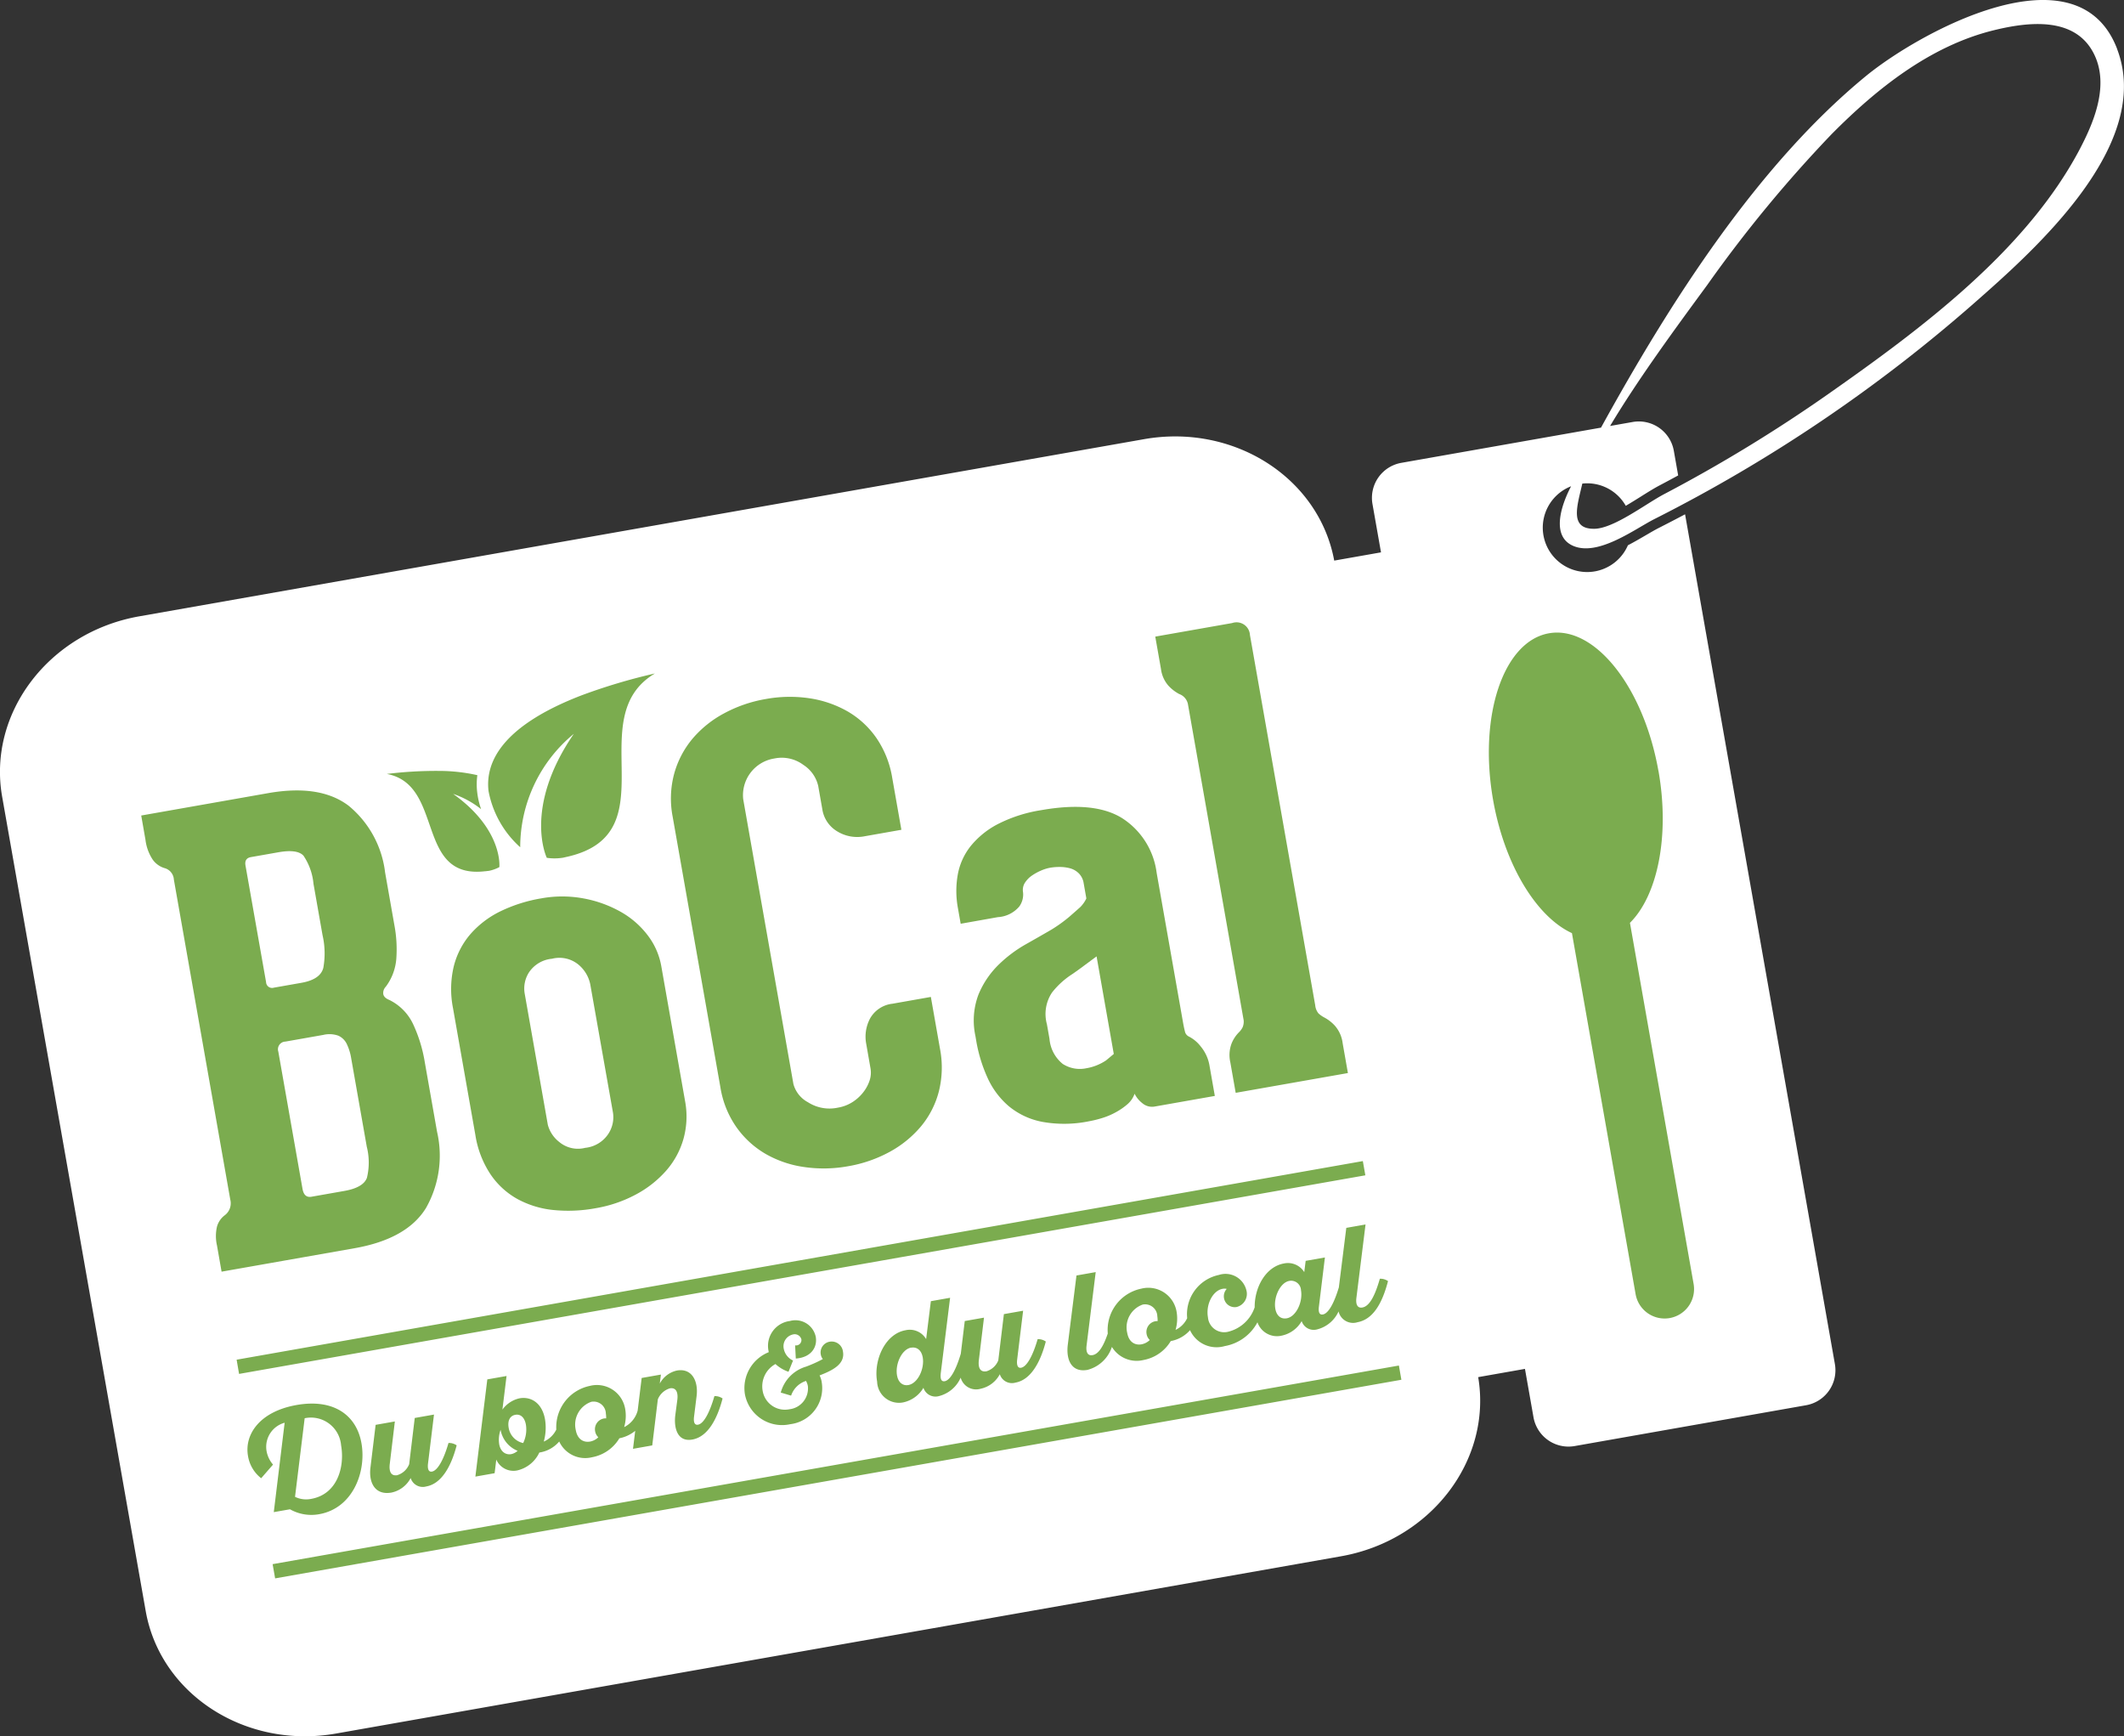
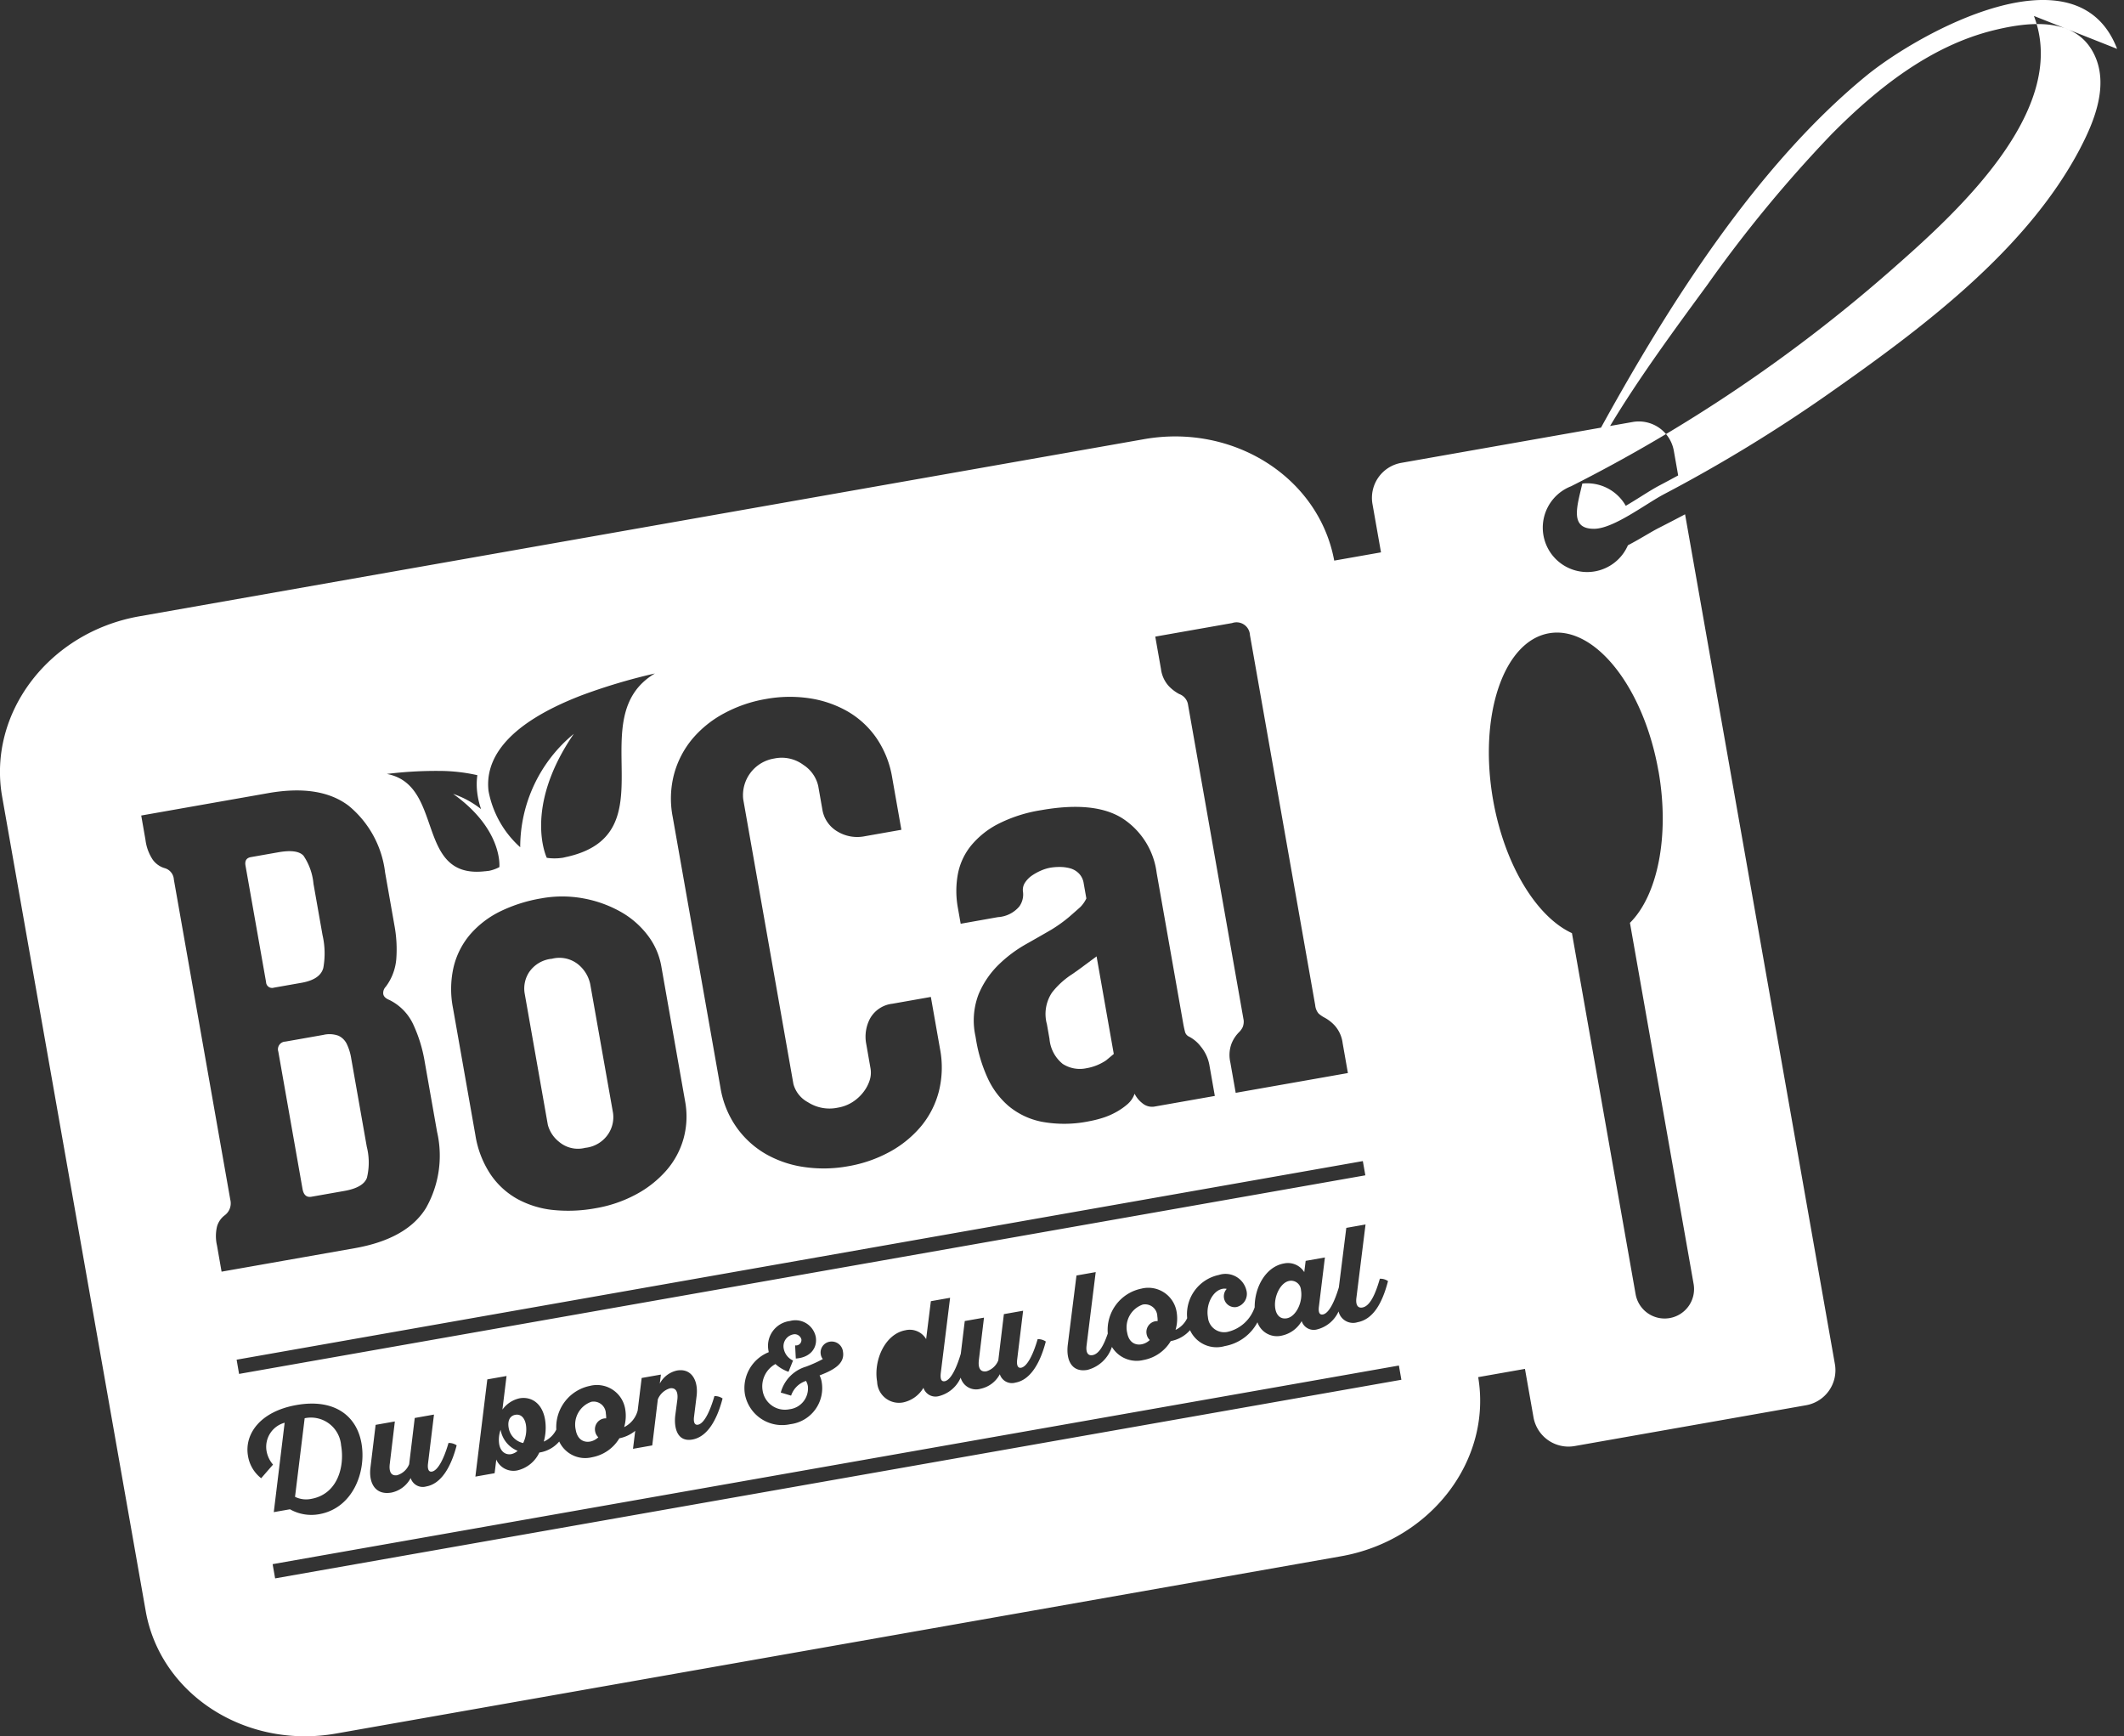
<svg xmlns="http://www.w3.org/2000/svg" id="Groupe_1692" data-name="Groupe 1692" width="199.427" height="162.998" viewBox="0 0 199.427 162.998">
  <rect x="0" y="0" width="199.427" height="162.998" fill="#333333" stroke="none" />
  <defs>
    <clipPath id="clip-path">
      <rect id="Rectangle_189" data-name="Rectangle 189" width="199.427" height="162.998" fill="none" />
    </clipPath>
  </defs>
-   <path id="Tracé_1078" data-name="Tracé 1078" d="M24.463,128.03l105.411-14.78,15.705,6.021,19.5-2.942,7.113,16.392,4.793,49.93-6.158,4.93-18.886-4.313L142.5,195.04,38.733,215.685Z" transform="translate(-13.137 -60.817)" fill="#7bac4f" />
  <g id="Groupe_1691" data-name="Groupe 1691">
    <g id="Groupe_1690" data-name="Groupe 1690" clip-path="url(#clip-path)">
      <path id="Tracé_1079" data-name="Tracé 1079" d="M108.9,194.321a2.915,2.915,0,0,0-2.139,1.263,2.8,2.8,0,0,0-.421,1.963l2.181,12.368a3.023,3.023,0,0,0,1.047,1.587,2.74,2.74,0,0,0,2.462.569,2.956,2.956,0,0,0,2.163-1.3,2.847,2.847,0,0,0,.445-2L112.5,196.7a3.255,3.255,0,0,0-1.088-1.815,2.812,2.812,0,0,0-2.52-.56" transform="translate(-57.083 -104.315)" fill="#fff" />
      <path id="Tracé_1080" data-name="Tracé 1080" d="M52.442,185.4l2.577-.454q1.774-.313,2.056-1.4A7.667,7.667,0,0,0,57,180.462l-.848-4.81a5.628,5.628,0,0,0-.938-2.639q-.585-.635-2.359-.322l-2.577.454q-.631.111-.509.8L51.7,184.88a.565.565,0,0,0,.741.519" transform="translate(-26.718 -92.682)" fill="#fff" />
      <path id="Tracé_1081" data-name="Tracé 1081" d="M230,264.5a2.267,2.267,0,0,0-1.459,2.643c.168.952.8,1.186,1.34,1.09a1.509,1.509,0,0,0,.782-.406,1,1,0,0,1-.3-.571,1.023,1.023,0,0,1,.823-1.191,1.12,1.12,0,0,1,.214-.013,2.587,2.587,0,0,0-.029-.454A1.148,1.148,0,0,0,230,264.5" transform="translate(-122.708 -142.03)" fill="#fff" />
      <path id="Tracé_1082" data-name="Tracé 1082" d="M104.485,289.51a2.912,2.912,0,0,0,.258-1.717c-.118-.668-.487-1.024-.994-.934s-.744.552-.626,1.22a1.753,1.753,0,0,0,1.362,1.431" transform="translate(-55.363 -154.04)" fill="#fff" />
-       <path id="Tracé_1083" data-name="Tracé 1083" d="M183.2,273.227c-.878.155-1.514,1.542-1.324,2.619.118.668.544.988,1.063.9.9-.159,1.539-1.547,1.351-2.611-.127-.718-.6-.992-1.091-.9" transform="translate(-97.653 -146.719)" fill="#fff" />
      <path id="Tracé_1084" data-name="Tracé 1084" d="M118.05,287.952a1.507,1.507,0,0,0,.782-.406,1,1,0,0,1-.3-.571,1.024,1.024,0,0,1,.823-1.191,1.128,1.128,0,0,1,.215-.013,2.635,2.635,0,0,0-.03-.454,1.149,1.149,0,0,0-1.367-1.1,2.267,2.267,0,0,0-1.459,2.643c.168.952.8,1.186,1.34,1.09" transform="translate(-62.655 -152.619)" fill="#fff" />
      <path id="Tracé_1085" data-name="Tracé 1085" d="M101.328,289.91a2.809,2.809,0,0,0-.132,1.35c.129.73.627,1.025,1.122.938a1.286,1.286,0,0,0,.609-.312,2.617,2.617,0,0,1-1.595-1.951Z" transform="translate(-54.326 -155.686)" fill="#fff" />
      <path id="Tracé_1086" data-name="Tracé 1086" d="M259.9,259.706c-.853.15-1.5,1.54-1.312,2.616.118.668.532.99,1.076.894.879-.155,1.526-1.545,1.334-2.633a.93.93,0,0,0-1.1-.878" transform="translate(-138.845 -139.457)" fill="#fff" />
      <path id="Tracé_1087" data-name="Tracé 1087" d="M64.739,223.187a6.076,6.076,0,0,0-.013-2.92l-1.141-6.47q-.181-1.031-.323-1.832a4.923,4.923,0,0,0-.414-1.344,1.627,1.627,0,0,0-.787-.776,2.485,2.485,0,0,0-1.43-.073l-3.55.626a.72.72,0,0,0-.661.943l2.272,12.883q.151.858.839.738l3.092-.545q1.774-.313,2.115-1.229" transform="translate(-30.288 -112.615)" fill="#fff" />
      <path id="Tracé_1088" data-name="Tracé 1088" d="M215.934,204.418a4.735,4.735,0,0,0,1.819-.734l.72-.6-1.615-9.162-.731.542-.731.542q-.418.31-.893.63a7.669,7.669,0,0,0-1.829,1.681,3.626,3.626,0,0,0-.479,2.977l.242,1.374a3.386,3.386,0,0,0,1.241,2.349,2.967,2.967,0,0,0,2.255.4" transform="translate(-113.898 -104.14)" fill="#fff" />
      <path id="Tracé_1089" data-name="Tracé 1089" d="M64.157,290.1a2.84,2.84,0,0,0-3.421-2.547l-.905,7.379a2.374,2.374,0,0,0,1.513.192c2.486-.438,3.164-3.032,2.813-5.024" transform="translate(-32.13 -154.412)" fill="#fff" />
-       <path id="Tracé_1090" data-name="Tracé 1090" d="M198.78,4.587c-3.745-9.778-18.65-1.5-23.591,2.558-10.267,8.429-18.477,21.4-24.867,33l-18.749,3.306a3.337,3.337,0,0,0-2.708,3.867l.8,4.536-4.392.774c-1.436-7.78-9.42-12.886-17.855-11.4L13.07,57.861C4.6,59.355-1.177,66.945.2,74.782l2.9,16.451,7.68,43.556,2.9,16.451c1.382,7.836,9.4,12.994,17.876,11.5L125.911,146.1c8.435-1.488,14.191-9.017,12.88-16.818l4.391-.774.8,4.536a3.337,3.337,0,0,0,3.867,2.708l21.725-3.831a3.337,3.337,0,0,0,2.708-3.867L158.215,48.282q-1.23.651-2.472,1.283c-.335.169-.754.414-1.2.674-.523.305-1.094.639-1.695.951a4.168,4.168,0,1,1-5.334-5.541c-.956,1.811-1.935,4.789.305,5.64,2.343.89,5.708-1.643,7.5-2.552a143.494,143.494,0,0,0,29.963-20.214c5.81-5.1,16.934-14.95,13.492-23.938M115.518,99.731a3.059,3.059,0,0,1,.127-1.793,3.187,3.187,0,0,1,.726-1.073,1.768,1.768,0,0,0,.307-.438,1.411,1.411,0,0,0,.094-.637l-5.24-29.717a1.277,1.277,0,0,0-.812-.919,3.809,3.809,0,0,1-1.025-.794,2.946,2.946,0,0,1-.689-1.561l-.535-3.035,7.215-1.272a1.26,1.26,0,0,1,1.674,1.122l6.128,34.756a1.4,1.4,0,0,0,.313.771,2.568,2.568,0,0,0,.539.377,3.715,3.715,0,0,1,.992.77,3.057,3.057,0,0,1,.732,1.642l.494,2.806-10.536,1.857ZM91.589,97.279a6.887,6.887,0,0,1,.284-3.917,8.375,8.375,0,0,1,1.871-2.78A12.378,12.378,0,0,1,96.3,88.656q1.369-.773,2.387-1.365a13.517,13.517,0,0,0,1.7-1.216q.64-.556,1.047-.923a2.94,2.94,0,0,0,.566-.808l-.252-1.432a1.657,1.657,0,0,0-.457-.923,1.853,1.853,0,0,0-.822-.475,3.726,3.726,0,0,0-.966-.125,5.167,5.167,0,0,0-.9.071,3.935,3.935,0,0,0-.867.271,4.851,4.851,0,0,0-.861.476,2.381,2.381,0,0,0-.649.675,1.242,1.242,0,0,0-.163.914l-.01-.057a1.919,1.919,0,0,1-.35,1.36,2.848,2.848,0,0,1-2.008,1L90.2,86.72l-.262-1.488a8.771,8.771,0,0,1-.015-3.1,6.02,6.02,0,0,1,1.207-2.692,8.067,8.067,0,0,1,2.557-2.075,13.545,13.545,0,0,1,4.079-1.31q4.981-.879,7.6.756A7.166,7.166,0,0,1,108.6,81.94l2.484,14.086q.081.458.17.8a.686.686,0,0,0,.349.47,3.286,3.286,0,0,1,1.141.95,3.785,3.785,0,0,1,.825,1.832l.494,2.806-5.611.989a1.407,1.407,0,0,1-1.208-.318,2.558,2.558,0,0,1-.715-.878,2.274,2.274,0,0,1-.655.972,6.138,6.138,0,0,1-1.079.751,6.67,6.67,0,0,1-1.29.552,10.353,10.353,0,0,1-1.244.308,11.611,11.611,0,0,1-4.449.047,6.961,6.961,0,0,1-3.125-1.486,7.632,7.632,0,0,1-1.975-2.663,14.1,14.1,0,0,1-1.046-3.417ZM65.025,69.344A10.167,10.167,0,0,1,68,66.96a12.78,12.78,0,0,1,3.9-1.337,12.541,12.541,0,0,1,4.091-.072,10.242,10.242,0,0,1,3.582,1.228,8.42,8.42,0,0,1,2.714,2.5,9.244,9.244,0,0,1,1.488,3.752l.858,4.867-3.435.606a3.589,3.589,0,0,1-2.59-.458,2.929,2.929,0,0,1-1.4-2.085l-.383-2.176a3.2,3.2,0,0,0-1.381-1.97,3.41,3.41,0,0,0-2.735-.61,3.487,3.487,0,0,0-2.928,3.822l4.715,26.74a2.753,2.753,0,0,0,1.364,1.708,3.739,3.739,0,0,0,2.806.509,3.67,3.67,0,0,0,1.409-.544,4.005,4.005,0,0,0,1.014-.946,3.558,3.558,0,0,0,.573-1.1,2.336,2.336,0,0,0,.076-1.076l-.4-2.29A3.631,3.631,0,0,1,81.7,95.6a2.757,2.757,0,0,1,2.09-1.372L87.4,93.59l.858,4.867a9.248,9.248,0,0,1-.115,4.035,8.4,8.4,0,0,1-1.695,3.28,10.2,10.2,0,0,1-2.946,2.379,12.542,12.542,0,0,1-3.869,1.332,12.786,12.786,0,0,1-4.119.077,10.12,10.12,0,0,1-3.611-1.223,8.711,8.711,0,0,1-2.743-2.5,8.967,8.967,0,0,1-1.517-3.747L63.158,76.669a8.971,8.971,0,0,1,.144-4.04,8.716,8.716,0,0,1,1.723-3.285M45.869,74.259c-.32-2.766,1.339-6.125,8.7-8.969a54.489,54.489,0,0,1,6.924-2.067h0c-6.98,4.133,1.374,14.955-8.146,17.187a.117.117,0,0,1-.02.007c-.135.025-.253.056-.375.083a1.131,1.131,0,0,1-.191.034,4.89,4.89,0,0,1-1.421-.005s-2.262-4.647,2.535-11.636a13.775,13.775,0,0,0-5.031,10.644,9.415,9.415,0,0,1-2.975-5.278M62.085,90.673l2.241,12.712a7.806,7.806,0,0,1-.148,3.509,7.7,7.7,0,0,1-1.626,3,10.106,10.106,0,0,1-2.852,2.245,12.332,12.332,0,0,1-3.759,1.283,14.145,14.145,0,0,1-3.984.171,8.907,8.907,0,0,1-3.37-1.03,7.355,7.355,0,0,1-2.536-2.328,9.229,9.229,0,0,1-1.416-3.676l-2.1-11.91a9.237,9.237,0,0,1,.073-3.939A7.368,7.368,0,0,1,44.2,87.658a8.926,8.926,0,0,1,2.814-2.12,14.139,14.139,0,0,1,3.8-1.2,10.93,10.93,0,0,1,3.986.006,11.226,11.226,0,0,1,3.467,1.248A8.28,8.28,0,0,1,60.811,87.8a6.651,6.651,0,0,1,1.274,2.875M36.329,72.655a37.768,37.768,0,0,1,4.931-.283,16.39,16.39,0,0,1,3.56.4,6.24,6.24,0,0,0-.013,1.615,7.248,7.248,0,0,0,.365,1.574,8.764,8.764,0,0,0-2.628-1.434c4.714,3.355,4.342,6.875,4.342,6.875a3.635,3.635,0,0,1-.908.336l-.13.023a1.906,1.906,0,0,0-.254.032c-.012-.009-.012-.007-.023-.006-6.63.8-3.8-8.1-9.242-9.13h0v0h.005m-15.96,44.266a3.9,3.9,0,0,1,.007-1.8,2.02,2.02,0,0,1,.731-1.044,1.4,1.4,0,0,0,.512-1.448l-5.3-30.061a1.182,1.182,0,0,0-.9-1.081,2.12,2.12,0,0,1-1.082-.783,4.313,4.313,0,0,1-.682-1.857l-.4-2.29,11.91-2.1q4.866-.858,7.557,1.176A9.565,9.565,0,0,1,36.157,81.9l.868,4.924a12.264,12.264,0,0,1,.183,3.215,5.021,5.021,0,0,1-.989,2.595.833.833,0,0,0-.232.69c.041.23.23.413.569.549a4.812,4.812,0,0,1,2.229,2.264,13.556,13.556,0,0,1,1.1,3.584l1.151,6.527A9.967,9.967,0,0,1,40,113.4q-1.789,2.914-6.713,3.781l-12.483,2.2Zm1.843,10.722L127.96,109l.235,1.336L22.447,128.98Zm66.483,2.021c.544-.1,1.081-1.132,1.512-2.584l.371-3.066,1.806-.319-.477,3.949c-.087.665.058,1.2.714,1.086a1.745,1.745,0,0,0,1.107-1.025l.524-4.34,1.806-.319-.558,4.576c-.054.417,0,.842.367.777.556-.1,1.119-1.179,1.555-2.684a1.253,1.253,0,0,1,.766.222c-.525,2.018-1.443,3.609-2.853,3.858a1.189,1.189,0,0,1-1.465-.788,2.657,2.657,0,0,1-1.8,1.363A1.5,1.5,0,0,1,90.2,129.33a3.044,3.044,0,0,1-2.032,1.73,1.189,1.189,0,0,1-1.464-.775,2.91,2.91,0,0,1-1.914,1.371,2.051,2.051,0,0,1-2.434-1.944c-.353-2,.738-4.492,2.669-4.833a1.777,1.777,0,0,1,1.932.833l.444-3.56,1.806-.319-.874,7.055c-.051.43-.017.844.367.777m-11.559.023A3.408,3.408,0,0,1,74.2,133.7a3.549,3.549,0,0,1-4.26-2.82,3.628,3.628,0,0,1,2.239-3.94l-.028-.161a2.348,2.348,0,0,1,2.012-2.766,1.949,1.949,0,0,1,2.43,1.485c.168.952-.411,1.935-1.873,2.039l-.065-1.238a.506.506,0,0,0,.589-.563.65.65,0,0,0-.807-.457,1.131,1.131,0,0,0-.844,1.36,1.535,1.535,0,0,0,.867,1.084l-.426,1.057a3.5,3.5,0,0,1-1.225-.728,2.39,2.39,0,0,0-1.207,2.483,2.119,2.119,0,0,0,2.517,1.763,1.969,1.969,0,0,0,1.733-2.181,1.565,1.565,0,0,0-.174-.48,2.179,2.179,0,0,0-1.4,1.382l-.97-.288a3.48,3.48,0,0,1,2.365-2.432,11.879,11.879,0,0,0,1.583-.713.93.93,0,0,1-.19-.425,1.025,1.025,0,0,1,.809-1.2,1.068,1.068,0,0,1,1.273.923c.209,1.188-.989,1.769-2.195,2.237a2.221,2.221,0,0,1,.189.566m-14.256.651a1.77,1.77,0,0,0-1.12,1.027l-.525,4.327-1.806.319.207-1.688a3.394,3.394,0,0,1-1.488.7,3.777,3.777,0,0,1-2.568,1.78,2.687,2.687,0,0,1-3.08-1.477,3.05,3.05,0,0,1-1.867,1.035,3.042,3.042,0,0,1-2.064,1.678,1.757,1.757,0,0,1-1.977-1.016l-.157,1.278-1.806.319,1.12-9.126,1.806-.318-.388,3.155a2.7,2.7,0,0,1,1.611-1.062c1.039-.183,2.11.394,2.389,1.977a4.839,4.839,0,0,1-.117,2.087,2.361,2.361,0,0,0,1.177-1.129,3.955,3.955,0,0,1,3.152-4.1,2.691,2.691,0,0,1,3.318,2.183,3.771,3.771,0,0,1-.1,1.688,2.435,2.435,0,0,0,1.269-1.553l.376-3.061,1.806-.319-.106.848a2.406,2.406,0,0,1,1.607-1.227c1.41-.249,2.025.995,1.851,2.391l-.237,1.916c-.062.445,0,.843.367.777.557-.1,1.106-1.177,1.542-2.683a1.249,1.249,0,0,1,.766.222c-.524,2.018-1.43,3.607-2.841,3.855-1.447.255-1.735-1.161-1.6-2.269l.191-1.449c.087-.666-.083-1.2-.714-1.086m-25.569,8.144a1.745,1.745,0,0,0,1.107-1.025l.523-4.34,1.807-.319-.558,4.575c-.054.418-.005.843.367.777.556-.1,1.119-1.179,1.554-2.685a1.253,1.253,0,0,1,.766.222c-.524,2.018-1.443,3.609-2.853,3.858a1.189,1.189,0,0,1-1.465-.788,2.654,2.654,0,0,1-1.8,1.363c-1.559.275-2.157-.946-1.974-2.369l.483-3.988,1.806-.319L36.6,137.4c-.087.665.059,1.2.714,1.086M27.839,131.9c3.538-.624,5.647.994,6.1,3.592.475,2.7-.824,6.1-3.966,6.656a4.074,4.074,0,0,1-2.746-.46l-1.521.268,1.02-8.393a2.344,2.344,0,0,0-1.7,2.647,2.651,2.651,0,0,0,.609,1.283l-1.113,1.28a3.313,3.313,0,0,1-1.236-2.09c-.357-2.029,1.113-4.176,4.552-4.782m103.741-2.372L25.832,148.175l-.235-1.336,105.748-18.646Zm-4.146-5.393a1.4,1.4,0,0,1-1.753-1.022,3.016,3.016,0,0,1-2,1.684,1.189,1.189,0,0,1-1.463-.775,2.829,2.829,0,0,1-1.877,1.364,1.938,1.938,0,0,1-2.275-1.254,4.328,4.328,0,0,1-3.073,2.235,2.737,2.737,0,0,1-3.258-1.494,3.164,3.164,0,0,1-1.809,1.023,3.775,3.775,0,0,1-2.568,1.779,2.713,2.713,0,0,1-2.958-1.232,3.287,3.287,0,0,1-2.3,2.159c-1.447.256-2.03-.879-1.838-2.393l.811-6.469,1.806-.319-.86,6.912c-.067.56.081.968.564.882.586-.1,1.036-.871,1.43-2.03a3.958,3.958,0,0,1,3.145-4.21,2.691,2.691,0,0,1,3.318,2.183,3.765,3.765,0,0,1-.1,1.688,2.3,2.3,0,0,0,1.092-1.1,3.761,3.761,0,0,1,2.971-4.057,2.016,2.016,0,0,1,2.589,1.444,1.268,1.268,0,0,1-.922,1.566,1.022,1.022,0,0,1-.925-1.7.845.845,0,0,0-.385-.009c-.915.162-1.593,1.455-1.379,2.667a1.529,1.529,0,0,0,1.923,1.357,3.508,3.508,0,0,0,2.466-2.291c-.019-1.869,1.035-3.811,2.754-4.114a1.8,1.8,0,0,1,1.9.813l.133-1.057,1.806-.319-.558,4.575c-.062.445-.017.845.367.777.539-.095,1.07-1.113,1.5-2.542l.7-5.588,1.806-.318-.86,6.911c-.067.56.081.968.564.883.692-.122,1.2-1.168,1.64-2.7a1.253,1.253,0,0,1,.767.222c-.54,2.073-1.393,3.6-2.89,3.865m28.284-51.759c1.081,6.128-.1,11.709-2.679,14.261l5.976,33.89a2.765,2.765,0,1,1-5.446.96L147.593,87.6c-3.3-1.515-6.315-6.358-7.4-12.484-1.392-7.9.955-14.908,5.24-15.664s8.889,5.033,10.281,12.927m39.62-58.49c-5.03,9.625-14.977,17-23.687,23.11a141.8,141.8,0,0,1-15.417,9.4c-1.7.893-4.716,3.227-6.542,3.243-2.35.022-1.609-2.115-1.12-4.245a4.162,4.162,0,0,1,4.08,2.088c.484-.285.964-.584,1.408-.863.636-.4,1.237-.775,1.743-1.042q.888-.467,1.768-.948l-.407-2.308a3.336,3.336,0,0,0-3.867-2.708l-2.118.373c2.66-4.446,6.115-9.138,9.128-13.244a123.979,123.979,0,0,1,11.684-14.164c4.238-4.272,9.254-8.276,15.211-9.74,3.284-.807,7.685-1.316,9.431,2.267,1.382,2.834.062,6.18-1.295,8.777" transform="translate(0 0)" fill="#fff" />
+       <path id="Tracé_1090" data-name="Tracé 1090" d="M198.78,4.587c-3.745-9.778-18.65-1.5-23.591,2.558-10.267,8.429-18.477,21.4-24.867,33l-18.749,3.306a3.337,3.337,0,0,0-2.708,3.867l.8,4.536-4.392.774c-1.436-7.78-9.42-12.886-17.855-11.4L13.07,57.861C4.6,59.355-1.177,66.945.2,74.782l2.9,16.451,7.68,43.556,2.9,16.451c1.382,7.836,9.4,12.994,17.876,11.5L125.911,146.1c8.435-1.488,14.191-9.017,12.88-16.818l4.391-.774.8,4.536a3.337,3.337,0,0,0,3.867,2.708l21.725-3.831a3.337,3.337,0,0,0,2.708-3.867L158.215,48.282q-1.23.651-2.472,1.283c-.335.169-.754.414-1.2.674-.523.305-1.094.639-1.695.951a4.168,4.168,0,1,1-5.334-5.541a143.494,143.494,0,0,0,29.963-20.214c5.81-5.1,16.934-14.95,13.492-23.938M115.518,99.731a3.059,3.059,0,0,1,.127-1.793,3.187,3.187,0,0,1,.726-1.073,1.768,1.768,0,0,0,.307-.438,1.411,1.411,0,0,0,.094-.637l-5.24-29.717a1.277,1.277,0,0,0-.812-.919,3.809,3.809,0,0,1-1.025-.794,2.946,2.946,0,0,1-.689-1.561l-.535-3.035,7.215-1.272a1.26,1.26,0,0,1,1.674,1.122l6.128,34.756a1.4,1.4,0,0,0,.313.771,2.568,2.568,0,0,0,.539.377,3.715,3.715,0,0,1,.992.77,3.057,3.057,0,0,1,.732,1.642l.494,2.806-10.536,1.857ZM91.589,97.279a6.887,6.887,0,0,1,.284-3.917,8.375,8.375,0,0,1,1.871-2.78A12.378,12.378,0,0,1,96.3,88.656q1.369-.773,2.387-1.365a13.517,13.517,0,0,0,1.7-1.216q.64-.556,1.047-.923a2.94,2.94,0,0,0,.566-.808l-.252-1.432a1.657,1.657,0,0,0-.457-.923,1.853,1.853,0,0,0-.822-.475,3.726,3.726,0,0,0-.966-.125,5.167,5.167,0,0,0-.9.071,3.935,3.935,0,0,0-.867.271,4.851,4.851,0,0,0-.861.476,2.381,2.381,0,0,0-.649.675,1.242,1.242,0,0,0-.163.914l-.01-.057a1.919,1.919,0,0,1-.35,1.36,2.848,2.848,0,0,1-2.008,1L90.2,86.72l-.262-1.488a8.771,8.771,0,0,1-.015-3.1,6.02,6.02,0,0,1,1.207-2.692,8.067,8.067,0,0,1,2.557-2.075,13.545,13.545,0,0,1,4.079-1.31q4.981-.879,7.6.756A7.166,7.166,0,0,1,108.6,81.94l2.484,14.086q.081.458.17.8a.686.686,0,0,0,.349.47,3.286,3.286,0,0,1,1.141.95,3.785,3.785,0,0,1,.825,1.832l.494,2.806-5.611.989a1.407,1.407,0,0,1-1.208-.318,2.558,2.558,0,0,1-.715-.878,2.274,2.274,0,0,1-.655.972,6.138,6.138,0,0,1-1.079.751,6.67,6.67,0,0,1-1.29.552,10.353,10.353,0,0,1-1.244.308,11.611,11.611,0,0,1-4.449.047,6.961,6.961,0,0,1-3.125-1.486,7.632,7.632,0,0,1-1.975-2.663,14.1,14.1,0,0,1-1.046-3.417ZM65.025,69.344A10.167,10.167,0,0,1,68,66.96a12.78,12.78,0,0,1,3.9-1.337,12.541,12.541,0,0,1,4.091-.072,10.242,10.242,0,0,1,3.582,1.228,8.42,8.42,0,0,1,2.714,2.5,9.244,9.244,0,0,1,1.488,3.752l.858,4.867-3.435.606a3.589,3.589,0,0,1-2.59-.458,2.929,2.929,0,0,1-1.4-2.085l-.383-2.176a3.2,3.2,0,0,0-1.381-1.97,3.41,3.41,0,0,0-2.735-.61,3.487,3.487,0,0,0-2.928,3.822l4.715,26.74a2.753,2.753,0,0,0,1.364,1.708,3.739,3.739,0,0,0,2.806.509,3.67,3.67,0,0,0,1.409-.544,4.005,4.005,0,0,0,1.014-.946,3.558,3.558,0,0,0,.573-1.1,2.336,2.336,0,0,0,.076-1.076l-.4-2.29A3.631,3.631,0,0,1,81.7,95.6a2.757,2.757,0,0,1,2.09-1.372L87.4,93.59l.858,4.867a9.248,9.248,0,0,1-.115,4.035,8.4,8.4,0,0,1-1.695,3.28,10.2,10.2,0,0,1-2.946,2.379,12.542,12.542,0,0,1-3.869,1.332,12.786,12.786,0,0,1-4.119.077,10.12,10.12,0,0,1-3.611-1.223,8.711,8.711,0,0,1-2.743-2.5,8.967,8.967,0,0,1-1.517-3.747L63.158,76.669a8.971,8.971,0,0,1,.144-4.04,8.716,8.716,0,0,1,1.723-3.285M45.869,74.259c-.32-2.766,1.339-6.125,8.7-8.969a54.489,54.489,0,0,1,6.924-2.067h0c-6.98,4.133,1.374,14.955-8.146,17.187a.117.117,0,0,1-.02.007c-.135.025-.253.056-.375.083a1.131,1.131,0,0,1-.191.034,4.89,4.89,0,0,1-1.421-.005s-2.262-4.647,2.535-11.636a13.775,13.775,0,0,0-5.031,10.644,9.415,9.415,0,0,1-2.975-5.278M62.085,90.673l2.241,12.712a7.806,7.806,0,0,1-.148,3.509,7.7,7.7,0,0,1-1.626,3,10.106,10.106,0,0,1-2.852,2.245,12.332,12.332,0,0,1-3.759,1.283,14.145,14.145,0,0,1-3.984.171,8.907,8.907,0,0,1-3.37-1.03,7.355,7.355,0,0,1-2.536-2.328,9.229,9.229,0,0,1-1.416-3.676l-2.1-11.91a9.237,9.237,0,0,1,.073-3.939A7.368,7.368,0,0,1,44.2,87.658a8.926,8.926,0,0,1,2.814-2.12,14.139,14.139,0,0,1,3.8-1.2,10.93,10.93,0,0,1,3.986.006,11.226,11.226,0,0,1,3.467,1.248A8.28,8.28,0,0,1,60.811,87.8a6.651,6.651,0,0,1,1.274,2.875M36.329,72.655a37.768,37.768,0,0,1,4.931-.283,16.39,16.39,0,0,1,3.56.4,6.24,6.24,0,0,0-.013,1.615,7.248,7.248,0,0,0,.365,1.574,8.764,8.764,0,0,0-2.628-1.434c4.714,3.355,4.342,6.875,4.342,6.875a3.635,3.635,0,0,1-.908.336l-.13.023a1.906,1.906,0,0,0-.254.032c-.012-.009-.012-.007-.023-.006-6.63.8-3.8-8.1-9.242-9.13h0v0h.005m-15.96,44.266a3.9,3.9,0,0,1,.007-1.8,2.02,2.02,0,0,1,.731-1.044,1.4,1.4,0,0,0,.512-1.448l-5.3-30.061a1.182,1.182,0,0,0-.9-1.081,2.12,2.12,0,0,1-1.082-.783,4.313,4.313,0,0,1-.682-1.857l-.4-2.29,11.91-2.1q4.866-.858,7.557,1.176A9.565,9.565,0,0,1,36.157,81.9l.868,4.924a12.264,12.264,0,0,1,.183,3.215,5.021,5.021,0,0,1-.989,2.595.833.833,0,0,0-.232.69c.041.23.23.413.569.549a4.812,4.812,0,0,1,2.229,2.264,13.556,13.556,0,0,1,1.1,3.584l1.151,6.527A9.967,9.967,0,0,1,40,113.4q-1.789,2.914-6.713,3.781l-12.483,2.2Zm1.843,10.722L127.96,109l.235,1.336L22.447,128.98Zm66.483,2.021c.544-.1,1.081-1.132,1.512-2.584l.371-3.066,1.806-.319-.477,3.949c-.087.665.058,1.2.714,1.086a1.745,1.745,0,0,0,1.107-1.025l.524-4.34,1.806-.319-.558,4.576c-.054.417,0,.842.367.777.556-.1,1.119-1.179,1.555-2.684a1.253,1.253,0,0,1,.766.222c-.525,2.018-1.443,3.609-2.853,3.858a1.189,1.189,0,0,1-1.465-.788,2.657,2.657,0,0,1-1.8,1.363A1.5,1.5,0,0,1,90.2,129.33a3.044,3.044,0,0,1-2.032,1.73,1.189,1.189,0,0,1-1.464-.775,2.91,2.91,0,0,1-1.914,1.371,2.051,2.051,0,0,1-2.434-1.944c-.353-2,.738-4.492,2.669-4.833a1.777,1.777,0,0,1,1.932.833l.444-3.56,1.806-.319-.874,7.055c-.051.43-.017.844.367.777m-11.559.023A3.408,3.408,0,0,1,74.2,133.7a3.549,3.549,0,0,1-4.26-2.82,3.628,3.628,0,0,1,2.239-3.94l-.028-.161a2.348,2.348,0,0,1,2.012-2.766,1.949,1.949,0,0,1,2.43,1.485c.168.952-.411,1.935-1.873,2.039l-.065-1.238a.506.506,0,0,0,.589-.563.65.65,0,0,0-.807-.457,1.131,1.131,0,0,0-.844,1.36,1.535,1.535,0,0,0,.867,1.084l-.426,1.057a3.5,3.5,0,0,1-1.225-.728,2.39,2.39,0,0,0-1.207,2.483,2.119,2.119,0,0,0,2.517,1.763,1.969,1.969,0,0,0,1.733-2.181,1.565,1.565,0,0,0-.174-.48,2.179,2.179,0,0,0-1.4,1.382l-.97-.288a3.48,3.48,0,0,1,2.365-2.432,11.879,11.879,0,0,0,1.583-.713.93.93,0,0,1-.19-.425,1.025,1.025,0,0,1,.809-1.2,1.068,1.068,0,0,1,1.273.923c.209,1.188-.989,1.769-2.195,2.237a2.221,2.221,0,0,1,.189.566m-14.256.651a1.77,1.77,0,0,0-1.12,1.027l-.525,4.327-1.806.319.207-1.688a3.394,3.394,0,0,1-1.488.7,3.777,3.777,0,0,1-2.568,1.78,2.687,2.687,0,0,1-3.08-1.477,3.05,3.05,0,0,1-1.867,1.035,3.042,3.042,0,0,1-2.064,1.678,1.757,1.757,0,0,1-1.977-1.016l-.157,1.278-1.806.319,1.12-9.126,1.806-.318-.388,3.155a2.7,2.7,0,0,1,1.611-1.062c1.039-.183,2.11.394,2.389,1.977a4.839,4.839,0,0,1-.117,2.087,2.361,2.361,0,0,0,1.177-1.129,3.955,3.955,0,0,1,3.152-4.1,2.691,2.691,0,0,1,3.318,2.183,3.771,3.771,0,0,1-.1,1.688,2.435,2.435,0,0,0,1.269-1.553l.376-3.061,1.806-.319-.106.848a2.406,2.406,0,0,1,1.607-1.227c1.41-.249,2.025.995,1.851,2.391l-.237,1.916c-.062.445,0,.843.367.777.557-.1,1.106-1.177,1.542-2.683a1.249,1.249,0,0,1,.766.222c-.524,2.018-1.43,3.607-2.841,3.855-1.447.255-1.735-1.161-1.6-2.269l.191-1.449c.087-.666-.083-1.2-.714-1.086m-25.569,8.144a1.745,1.745,0,0,0,1.107-1.025l.523-4.34,1.807-.319-.558,4.575c-.054.418-.005.843.367.777.556-.1,1.119-1.179,1.554-2.685a1.253,1.253,0,0,1,.766.222c-.524,2.018-1.443,3.609-2.853,3.858a1.189,1.189,0,0,1-1.465-.788,2.654,2.654,0,0,1-1.8,1.363c-1.559.275-2.157-.946-1.974-2.369l.483-3.988,1.806-.319L36.6,137.4c-.087.665.059,1.2.714,1.086M27.839,131.9c3.538-.624,5.647.994,6.1,3.592.475,2.7-.824,6.1-3.966,6.656a4.074,4.074,0,0,1-2.746-.46l-1.521.268,1.02-8.393a2.344,2.344,0,0,0-1.7,2.647,2.651,2.651,0,0,0,.609,1.283l-1.113,1.28a3.313,3.313,0,0,1-1.236-2.09c-.357-2.029,1.113-4.176,4.552-4.782m103.741-2.372L25.832,148.175l-.235-1.336,105.748-18.646Zm-4.146-5.393a1.4,1.4,0,0,1-1.753-1.022,3.016,3.016,0,0,1-2,1.684,1.189,1.189,0,0,1-1.463-.775,2.829,2.829,0,0,1-1.877,1.364,1.938,1.938,0,0,1-2.275-1.254,4.328,4.328,0,0,1-3.073,2.235,2.737,2.737,0,0,1-3.258-1.494,3.164,3.164,0,0,1-1.809,1.023,3.775,3.775,0,0,1-2.568,1.779,2.713,2.713,0,0,1-2.958-1.232,3.287,3.287,0,0,1-2.3,2.159c-1.447.256-2.03-.879-1.838-2.393l.811-6.469,1.806-.319-.86,6.912c-.067.56.081.968.564.882.586-.1,1.036-.871,1.43-2.03a3.958,3.958,0,0,1,3.145-4.21,2.691,2.691,0,0,1,3.318,2.183,3.765,3.765,0,0,1-.1,1.688,2.3,2.3,0,0,0,1.092-1.1,3.761,3.761,0,0,1,2.971-4.057,2.016,2.016,0,0,1,2.589,1.444,1.268,1.268,0,0,1-.922,1.566,1.022,1.022,0,0,1-.925-1.7.845.845,0,0,0-.385-.009c-.915.162-1.593,1.455-1.379,2.667a1.529,1.529,0,0,0,1.923,1.357,3.508,3.508,0,0,0,2.466-2.291c-.019-1.869,1.035-3.811,2.754-4.114a1.8,1.8,0,0,1,1.9.813l.133-1.057,1.806-.319-.558,4.575c-.062.445-.017.845.367.777.539-.095,1.07-1.113,1.5-2.542l.7-5.588,1.806-.318-.86,6.911c-.067.56.081.968.564.883.692-.122,1.2-1.168,1.64-2.7a1.253,1.253,0,0,1,.767.222c-.54,2.073-1.393,3.6-2.89,3.865m28.284-51.759c1.081,6.128-.1,11.709-2.679,14.261l5.976,33.89a2.765,2.765,0,1,1-5.446.96L147.593,87.6c-3.3-1.515-6.315-6.358-7.4-12.484-1.392-7.9.955-14.908,5.24-15.664s8.889,5.033,10.281,12.927m39.62-58.49c-5.03,9.625-14.977,17-23.687,23.11a141.8,141.8,0,0,1-15.417,9.4c-1.7.893-4.716,3.227-6.542,3.243-2.35.022-1.609-2.115-1.12-4.245a4.162,4.162,0,0,1,4.08,2.088c.484-.285.964-.584,1.408-.863.636-.4,1.237-.775,1.743-1.042q.888-.467,1.768-.948l-.407-2.308a3.336,3.336,0,0,0-3.867-2.708l-2.118.373c2.66-4.446,6.115-9.138,9.128-13.244a123.979,123.979,0,0,1,11.684-14.164c4.238-4.272,9.254-8.276,15.211-9.74,3.284-.807,7.685-1.316,9.431,2.267,1.382,2.834.062,6.18-1.295,8.777" transform="translate(0 0)" fill="#fff" />
    </g>
  </g>
</svg>